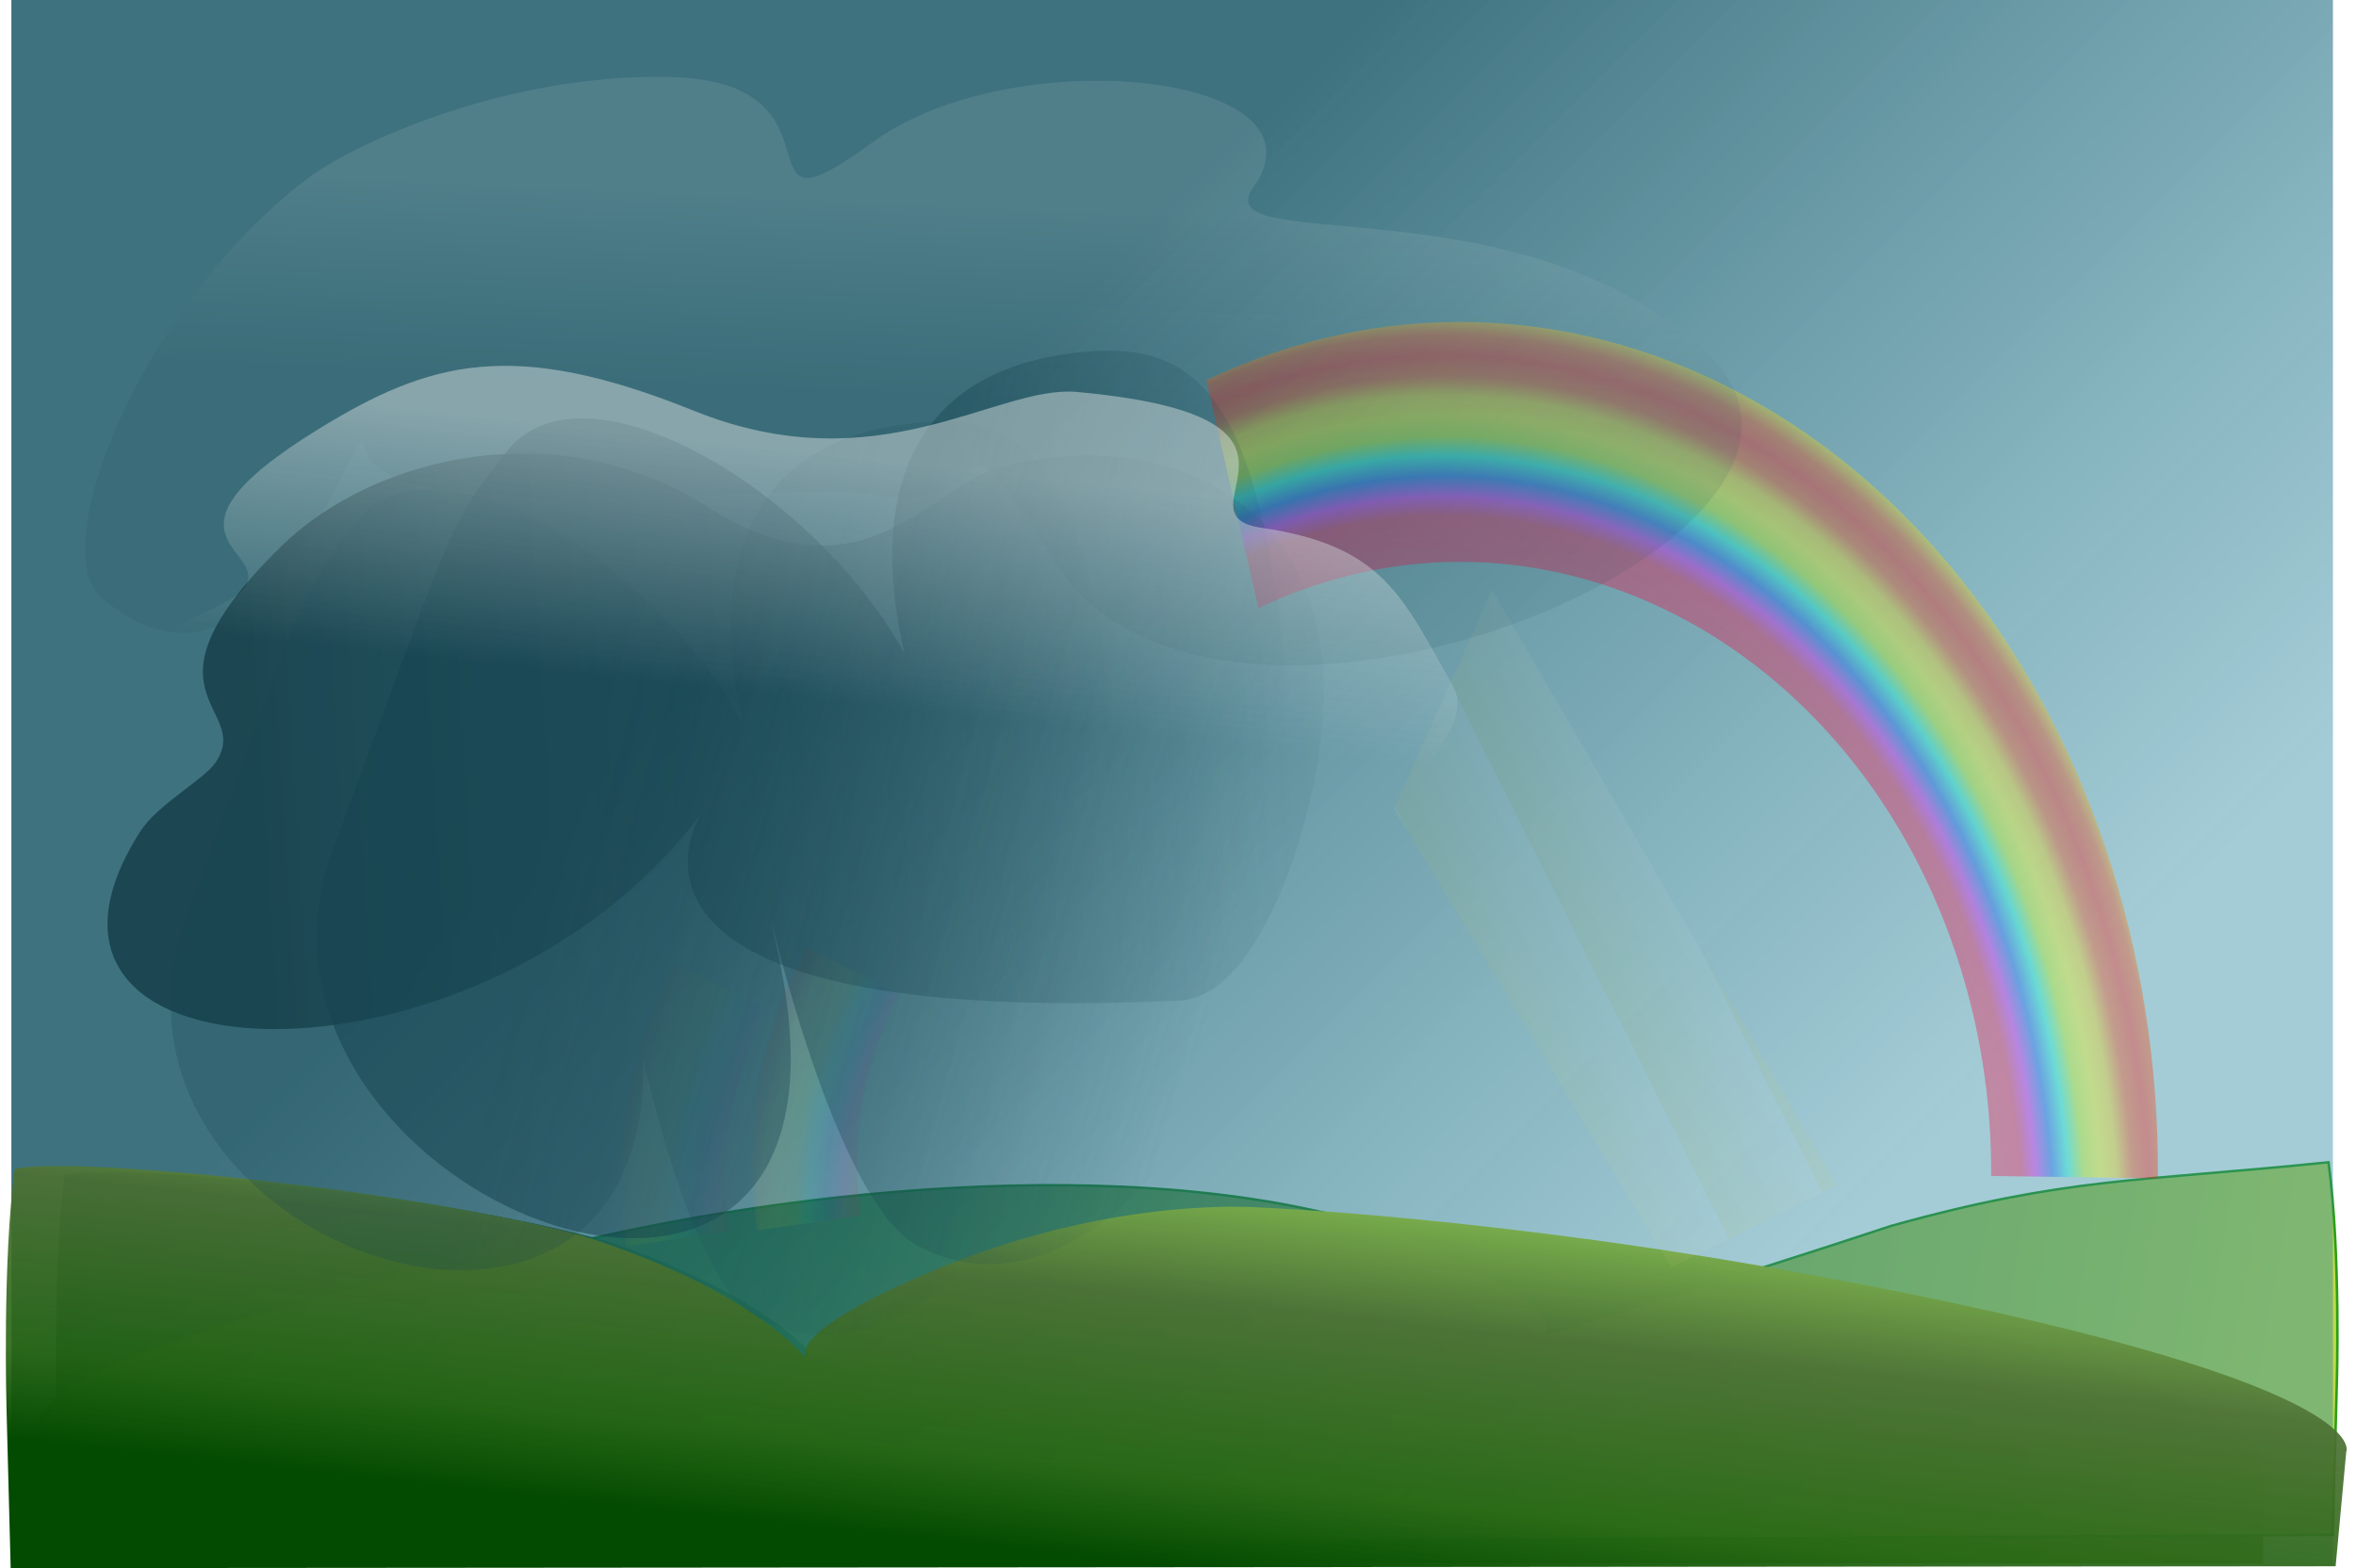
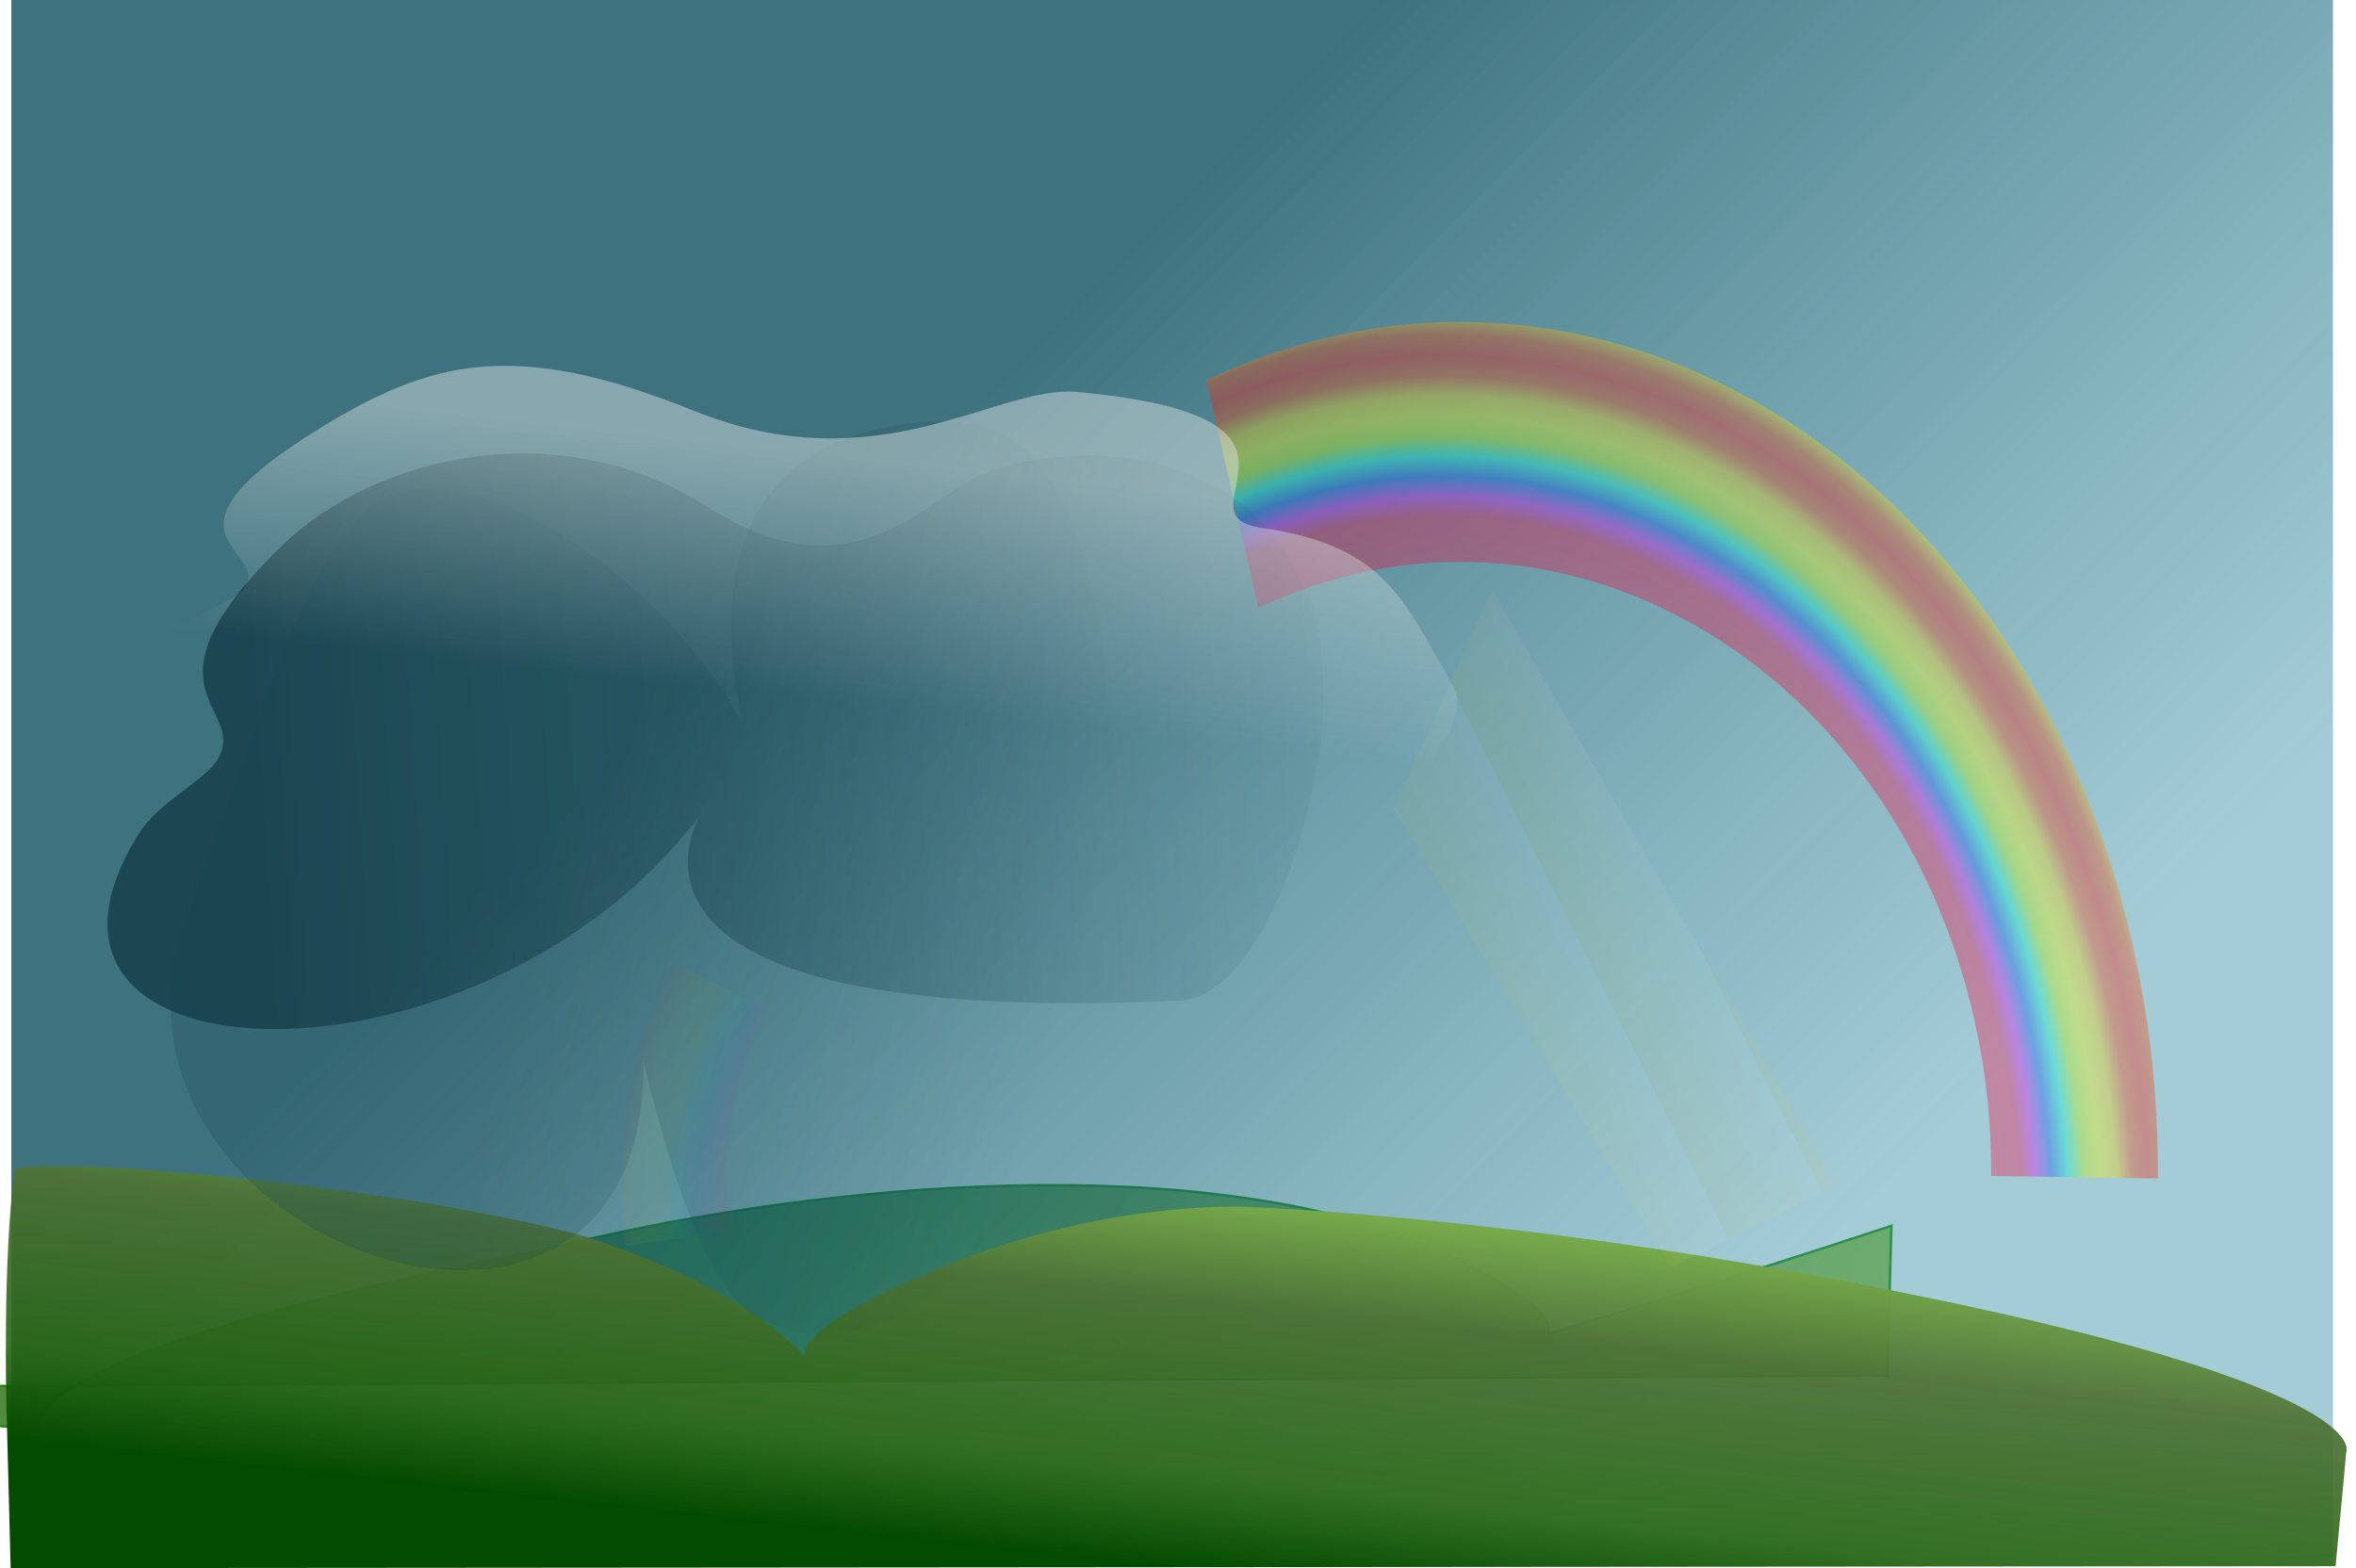
<svg xmlns="http://www.w3.org/2000/svg" version="1.1" viewBox="0 0 827.77 551">
  <defs>
    <linearGradient id="n" x1="753.95" x2="26.819" y1="194.55" y2="672.86" gradientTransform="matrix(-.738 0 0 .591 767.21 427.85)" gradientUnits="userSpaceOnUse">
      <stop stop-color="#002b4d" offset="0" />
      <stop stop-color="#00681a" offset=".251" />
      <stop stop-color="#0a8c0f" offset=".665" />
      <stop stop-color="#4b9604" offset=".79" />
      <stop stop-color="#759512" offset="1" />
    </linearGradient>
    <linearGradient id="l" x1="753.95" x2="26.819" y1="194.55" y2="672.86" gradientTransform="matrix(-.738 0 0 .591 767.21 427.85)" gradientUnits="userSpaceOnUse">
      <stop stop-color="#003b24" offset="0" />
      <stop stop-color="#0a8c0f" offset=".417" />
      <stop stop-color="#759512" offset="1" />
    </linearGradient>
    <linearGradient id="k" x1="566.28" x2="26.819" y1="510.43" y2="672.86" gradientTransform="matrix(-.999 0 0 .809 1054.4 470.05)" gradientUnits="userSpaceOnUse">
      <stop stop-color="#127f00" offset="0" />
      <stop stop-color="#149500" offset="1" />
    </linearGradient>
    <linearGradient id="j" x1="602.94" x2="546.87" y1="400.71" y2="695.45" gradientTransform="matrix(.767 0 0 .44 -28.078 559.67)" gradientUnits="userSpaceOnUse">
      <stop stop-color="#7baf4d" offset="0" />
      <stop stop-color="#4d7134" stop-opacity=".924" offset=".3" />
      <stop stop-color="#26650f" stop-opacity=".892" offset=".761" />
      <stop stop-color="#034b00" offset="1" />
    </linearGradient>
    <linearGradient id="g" x1="340.1" x2="321.35" y1="148.78" y2="230.19" gradientUnits="userSpaceOnUse">
      <stop stop-color="#dbe3e2" offset="0" />
      <stop stop-color="#164450" stop-opacity=".901" offset="1" />
    </linearGradient>
    <linearGradient id="f" x1="88.299" x2="606.1" y1="400.53" y2="368.33" gradientUnits="userSpaceOnUse">
      <stop stop-color="#00222b" offset="0" />
      <stop stop-color="#164450" stop-opacity=".094" offset="1" />
    </linearGradient>
    <filter id="d" x="-.055" y="-.112" width="1.111" height="1.224" color-interpolation-filters="sRGB">
      <feGaussianBlur stdDeviation="13.461" />
    </filter>
    <linearGradient id="b" x1="338.69" x2="553.56" y1="236.12" y2="345.97" gradientUnits="userSpaceOnUse">
      <stop stop-color="#164450" offset="0" />
      <stop stop-color="#164450" stop-opacity="0" offset="1" />
    </linearGradient>
    <filter id="c" x="-.101" y="-.193" width="1.201" height="1.386" color-interpolation-filters="sRGB">
      <feGaussianBlur stdDeviation="19.547" />
    </filter>
    <filter id="o" x="-.062" y="-.109" width="1.125" height="1.217" color-interpolation-filters="sRGB">
      <feGaussianBlur stdDeviation="13.195" />
    </filter>
    <linearGradient id="e" x1="364.93" x2="338.24" y1="247.11" y2="398.2" gradientUnits="userSpaceOnUse">
      <stop stop-color="#dbe2e3" stop-opacity=".755" offset="0" />
      <stop stop-color="#dbe2e3" stop-opacity="0" offset="1" />
    </linearGradient>
    <linearGradient id="m" x1="411.01" x2="819.87" y1="217.6" y2="605.92" gradientTransform="matrix(.773 0 0 .73 -27.381 312.8)" gradientUnits="userSpaceOnUse">
      <stop stop-color="#045" offset="0" />
      <stop stop-color="#2c89a0" stop-opacity=".57" offset="1" />
    </linearGradient>
    <radialGradient id="a" cx="648.82" cy="704.21" r="273.88" gradientTransform="matrix(1.065 -.012 .01 .926 -39.636 -81.163)" gradientUnits="userSpaceOnUse" spreadMethod="reflect">
      <stop stop-color="#da0000" stop-opacity="0" offset="0" />
      <stop stop-color="#f80040" offset=".819" />
      <stop stop-color="#e100f8" offset=".841" />
      <stop stop-color="#0055f9" offset=".864" />
      <stop stop-color="#00fad6" offset=".887" />
      <stop stop-color="#bcfb00" offset=".909" />
      <stop stop-color="#fbfa00" offset=".932" />
      <stop stop-color="#fdd300" offset=".955" />
      <stop stop-color="#fe4100" offset=".977" />
      <stop stop-color="#ff1000" offset="1" />
    </radialGradient>
    <filter id="r" x="-.438" y="-.082" width="1.877" height="1.163" color-interpolation-filters="sRGB">
      <feGaussianBlur stdDeviation="3.545" />
    </filter>
    <filter id="q" x="-.475" y="-.089" width="1.95" height="1.177" color-interpolation-filters="sRGB">
      <feGaussianBlur stdDeviation="3.84" />
    </filter>
    <filter id="p" color-interpolation-filters="sRGB">
      <feGaussianBlur stdDeviation="6.755" />
    </filter>
    <linearGradient id="i" x1="450.44" x2="568.32" y1="470.57" y2="447.73" gradientUnits="userSpaceOnUse" spreadMethod="repeat">
      <stop stop-color="#e2c200" stop-opacity=".911" offset="0" />
      <stop stop-color="#fffffd" stop-opacity=".894" offset="1" />
    </linearGradient>
    <filter id="t" x="-.13" y="-.226" width="1.26" height="1.452" color-interpolation-filters="sRGB">
      <feGaussianBlur stdDeviation="28.274" />
    </filter>
    <filter id="s" color-interpolation-filters="sRGB">
      <feGaussianBlur stdDeviation="3.109" />
    </filter>
    <linearGradient id="h" x1="336.7" x2="1027.6" y1="895.89" y2="1014.7" gradientUnits="userSpaceOnUse">
      <stop stop-color="#3c7f29" offset="0" />
      <stop stop-color="#b4d435" stop-opacity=".973" offset="1" />
    </linearGradient>
  </defs>
  <g transform="translate(33.026 -313.83)">
-     <path d="m761.33 826.47s-0.883-24.993-167.43-61.939c-105.64-23.435-185.9-23.906-185.9-23.906s-47.523-4.347-106.23 20.646c-55.588 23.666-46.125 32.599-46.125 32.599s-16.773-23.906-75.478-43.466c-59.52-16.63-172.75-27.98-190.1-23.3-4.193 31.513-2.795 84.153-2.795 84.153l1.398 51.073 773.07 0.436z" fill="url(#n)" stroke="url(#l)" stroke-width=".851" />
-     <path transform="matrix(.764 0 0 .73 -18.811 84.773)" d="m0.018 1002s-22.71-35.264 234.67-87.395c110.78-29.282 284.72-48.304 395.53-4.6 75.264 33.392 62.452 45.997 62.452 45.997s79.055-24.602 158.54-52.2c80.578-23.473 113.69-21.229 201.03-30.594 5.677 44.464 3.785 107.33 3.785 107.33l-1.892 72.062-1056 6.133z" fill="url(#h)" filter="url(#s)" opacity=".946" stroke="url(#k)" stroke-width="1.159" />
+     <path transform="matrix(.764 0 0 .73 -18.811 84.773)" d="m0.018 1002s-22.71-35.264 234.67-87.395c110.78-29.282 284.72-48.304 395.53-4.6 75.264 33.392 62.452 45.997 62.452 45.997s79.055-24.602 158.54-52.2l-1.892 72.062-1056 6.133z" fill="url(#h)" filter="url(#s)" opacity=".946" stroke="url(#k)" stroke-width="1.159" />
    <rect x="-29.029" y="313.83" width="815.67" height="550.21" fill="url(#m)" opacity=".758" />
    <path d="m791.32 823.97s12.366-24.993-186.72-61.939c-111.26-20.64-194.7-23.9-194.7-23.9s-49.773-4.347-111.26 20.646c-58.22 23.666-48.309 32.599-48.309 32.599s-17.567-23.906-79.051-43.466c-62.33-16.636-180.93-27.986-199.09-23.301-4.392 31.513-2.928 84.153-2.928 84.153l1.464 56.07 816.86-0.651z" fill="url(#j)" />
  </g>
  <g transform="translate(33.026 -5.562)">
    <path transform="matrix(.266 -.138 .304 .736 220.93 57.794)" d="m433.54 396.51 204.99-66.302 107.61 304.48-217.05-1.413z" fill="url(#i)" filter="url(#t)" opacity=".247" />
    <path transform="matrix(.855 0 0 1.23 -89.687 -250.24)" d="m572.7 349.11c129.49-42.647 276.37 9.377 328.07 116.2 12.15 25.105 18.259 51.92 17.986 78.951" fill="none" filter="url(#p)" opacity=".583" stroke="url(#a)" stroke-width="68.545" />
-     <path transform="matrix(-.855 0 0 .852 1035.3 -47.357)" d="m899.35 462.44c16.599 32.869 22.706 68.701 17.735 104.07" fill="none" filter="url(#r)" opacity=".268" stroke="url(#a)" stroke-width="42.841" />
    <path transform="matrix(-.855 0 0 .852 989.16 -41.828)" d="m899.35 462.44c16.599 32.869 22.706 68.701 17.735 104.07" fill="none" filter="url(#q)" opacity=".2" stroke="url(#a)" stroke-width="42.841" />
    <path transform="matrix(.732 0 0 .73 -11.572 1.502)" d="m606.1 339.71c0 51.48-28.907 145.62-69.208 147.47-365.18 16.81-180.75-144.42-241.74-75.14-109.23 124.07-333.8 114.66-257.27-6.04 8.57-13.51 30.965-25.17 36.575-33.81 17.478-26.92-42.069-31.86 31.385-103.81 44.155-43.252 132.84-64.885 204.79-18.634 73.662 47.352 107.54-10.425 139.13-18.978 75.853-20.543 156.35 11.824 156.35 108.95z" fill="url(#f)" filter="url(#d)" opacity=".74" />
-     <path transform="matrix(.732 0 0 1.32 -11.572 -102.42)" d="m587.16 257.27c20.32 106.29-93.33 181.97-176.83 155.87-51.34-16.05-90.01-142.87-64.97-74.22 48.13 131.93-276.3 60.74-214.8-31.17 58.2-86.978 54.463-85.475 83.359-105.79 39.888-28.045 165.12 15.98 200.21 64.458 40.638 56.147-95.411-76.125 66.339-90.214 62.691-5.461 92.808 8.426 106.7 81.067z" fill="url(#b)" filter="url(#c)" opacity=".74" />
-     <path transform="matrix(.935 -.141 .122 .804 -56.486 4.712)" d="m133.44 219.39c0 39.201 154.55 41.617 184.41 53.583 49.925 20.008 28.87-47.491 63.071 41.323 45.747 118.8 312.29 43.692 250.8-48.214-58.2-86.97-179.8-72.93-157.23-100.11 35.88-43.19-79.89-78.719-137.7-43.5-59.2 36.06-1.54-26.72-70.13-40.968-59.55-12.371-120.27 7.801-139.4 19.998-68.232 43.48-117.23 141.61-98.85 165.91 53.821 71.18 105.03-66.81 105.03-48.02z" fill="url(#g)" filter="url(#o)" opacity=".336" />
    <path transform="matrix(.713 0 0 1.32 -60.611 -77.54)" d="m587.16 257.27c20.32 106.29-93.33 181.97-176.83 155.87-51.34-16.05-84.51-159.16-59.47-90.52 48.13 131.93-281.8 77.04-220.3-14.87 58.2-86.978 54.463-85.475 83.359-105.79 39.888-28.045 165.12 15.98 200.21 64.458 40.638 56.147-95.411-76.125 66.339-90.214 62.691-5.461 92.808 8.426 106.7 81.067z" fill="url(#b)" filter="url(#c)" opacity=".498" />
    <path transform="matrix(.883 0 0 .554 -17.86 33.848)" d="m561.03 384.19c16.006 44.747-85.007 155.77-102.52 98.025-32.661-107.68-38.314-4.025-68.924-3.094-211.3 6.424-41.582-154.82-96.001-93.007-109.22 124.07-328.44 93.229-251.91-27.464 8.569-13.513 30.963-25.175 36.574-33.817 17.477-26.92-42.07-31.857 31.385-103.81 44.155-43.252 77.312-57.821 149.26-11.57 73.662 47.352 120.55-16.557 152.45-11.914 109.94 16.002 37.326 77.847 73.447 86.179 48.945 11.29 56.251 44.589 76.24 100.47z" fill="url(#e)" filter="url(#d)" opacity=".79" />
  </g>
</svg>